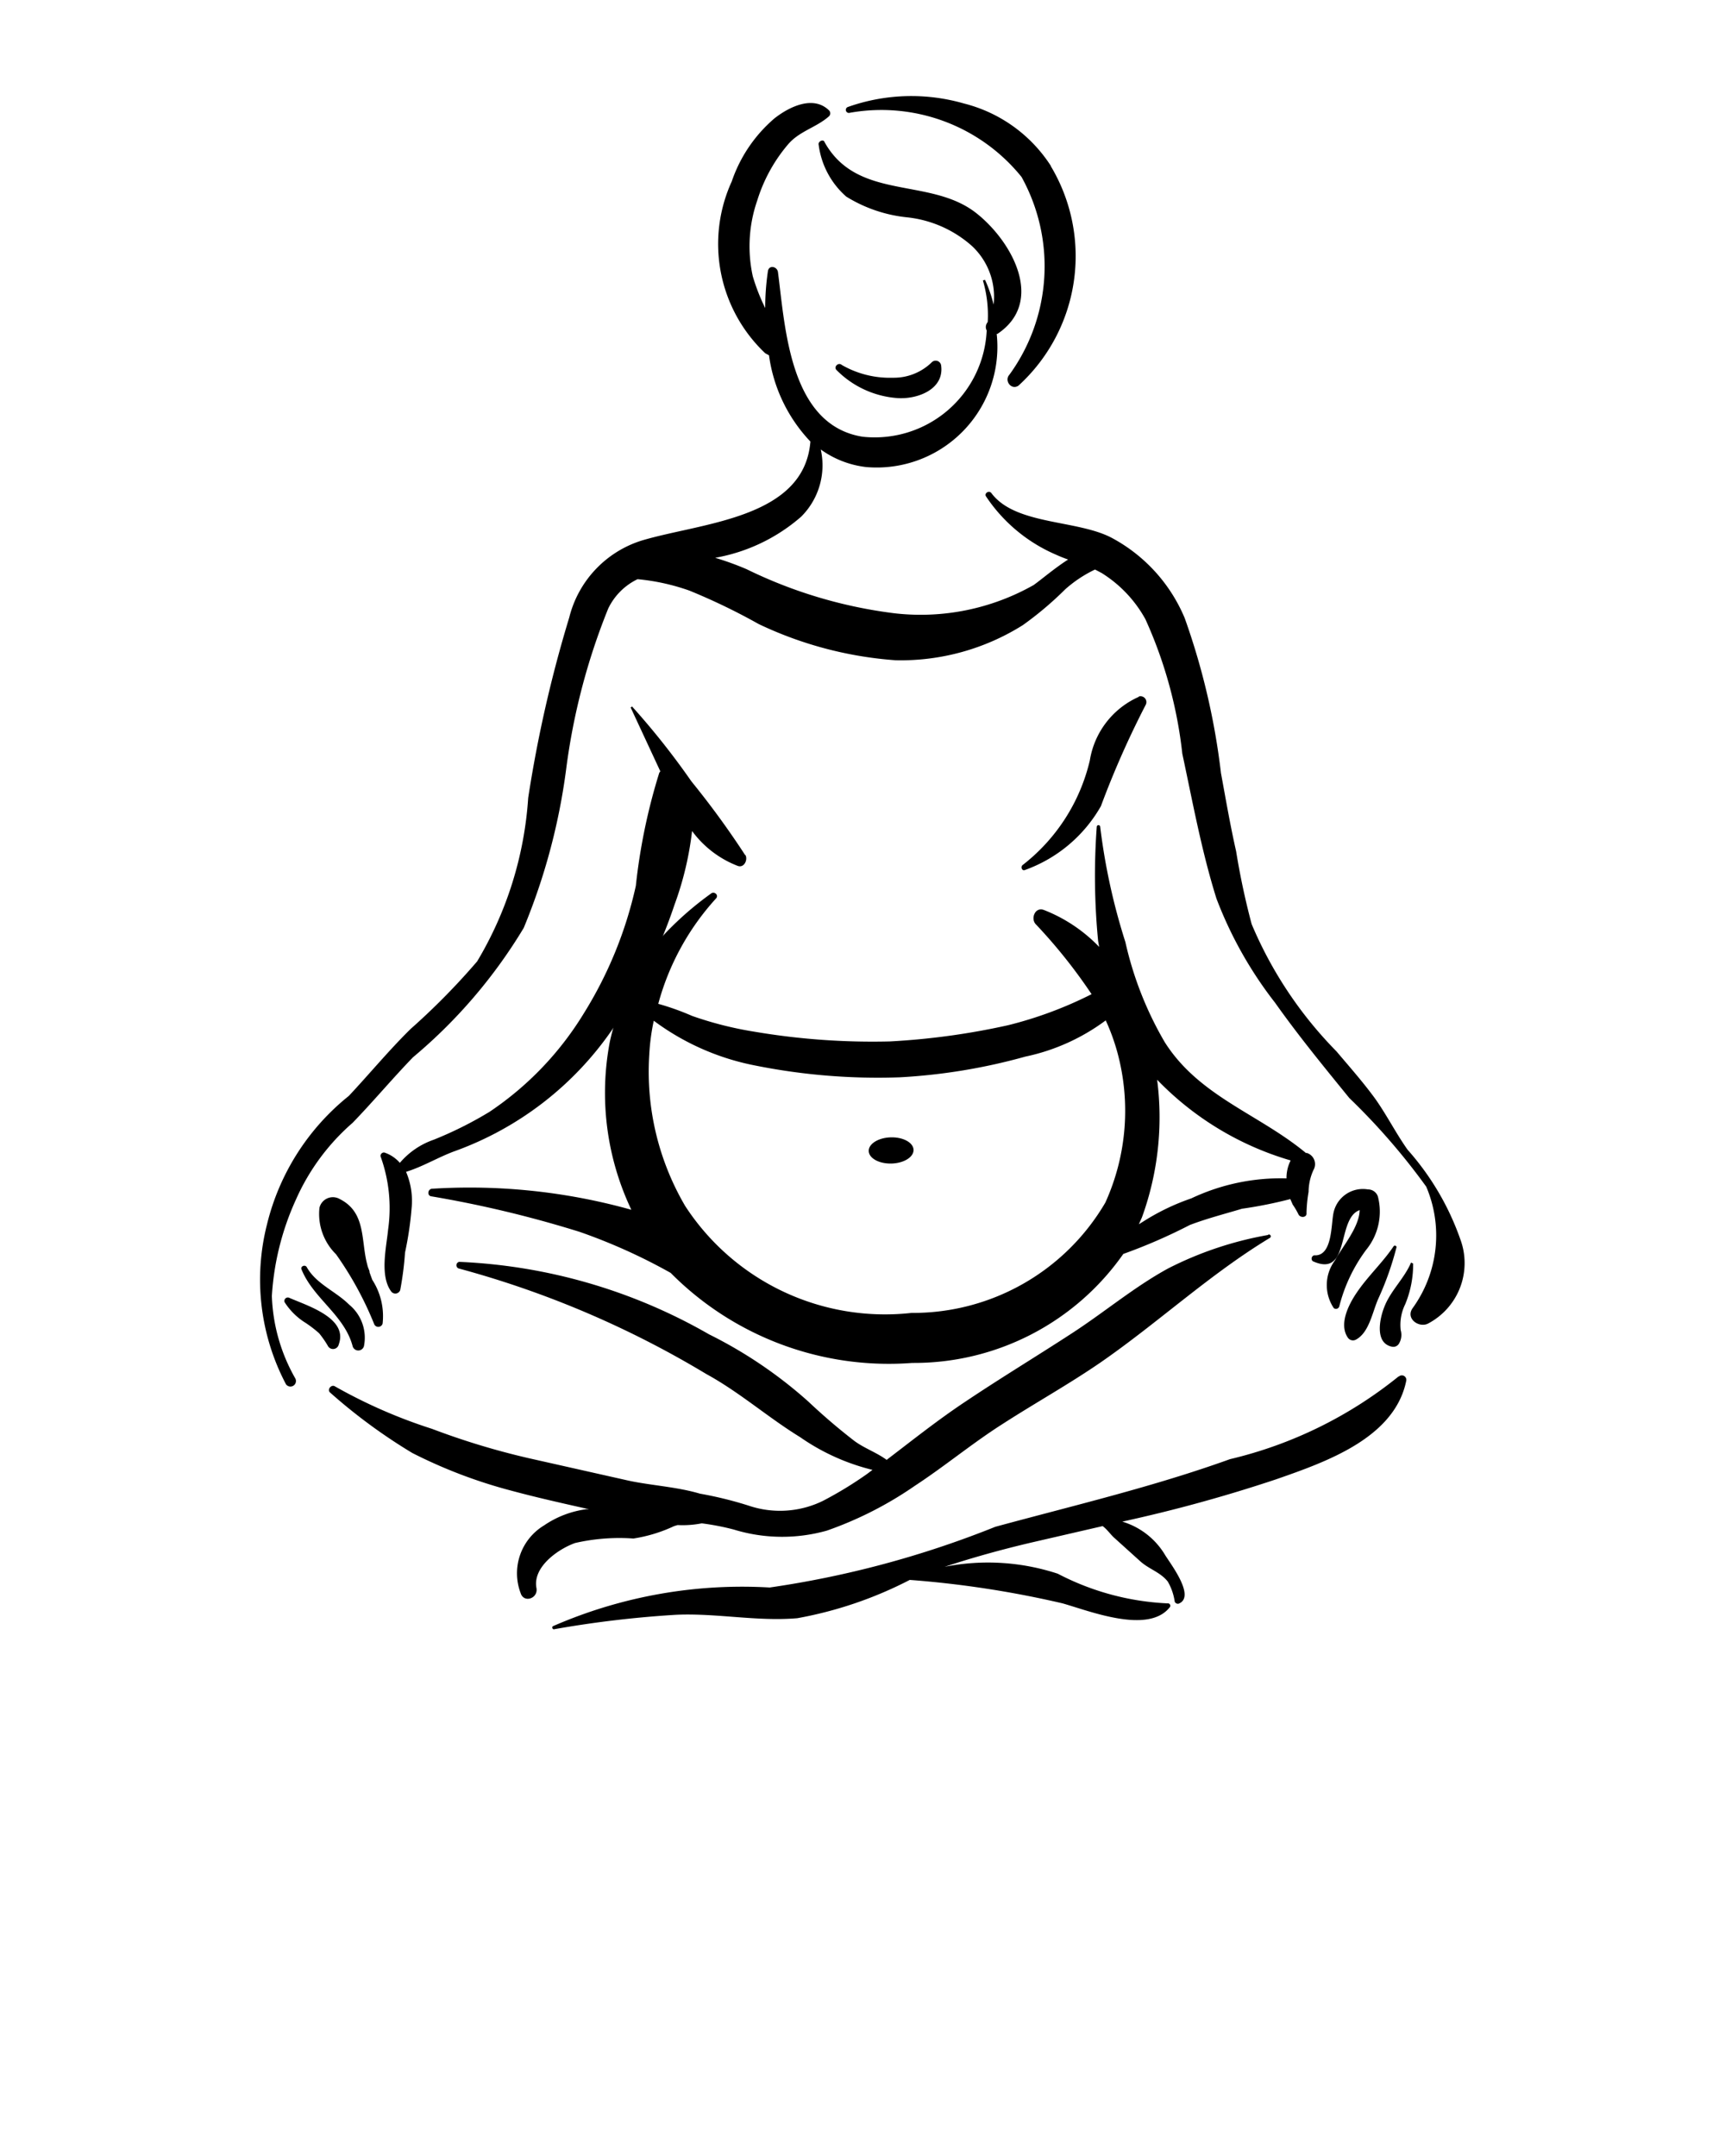
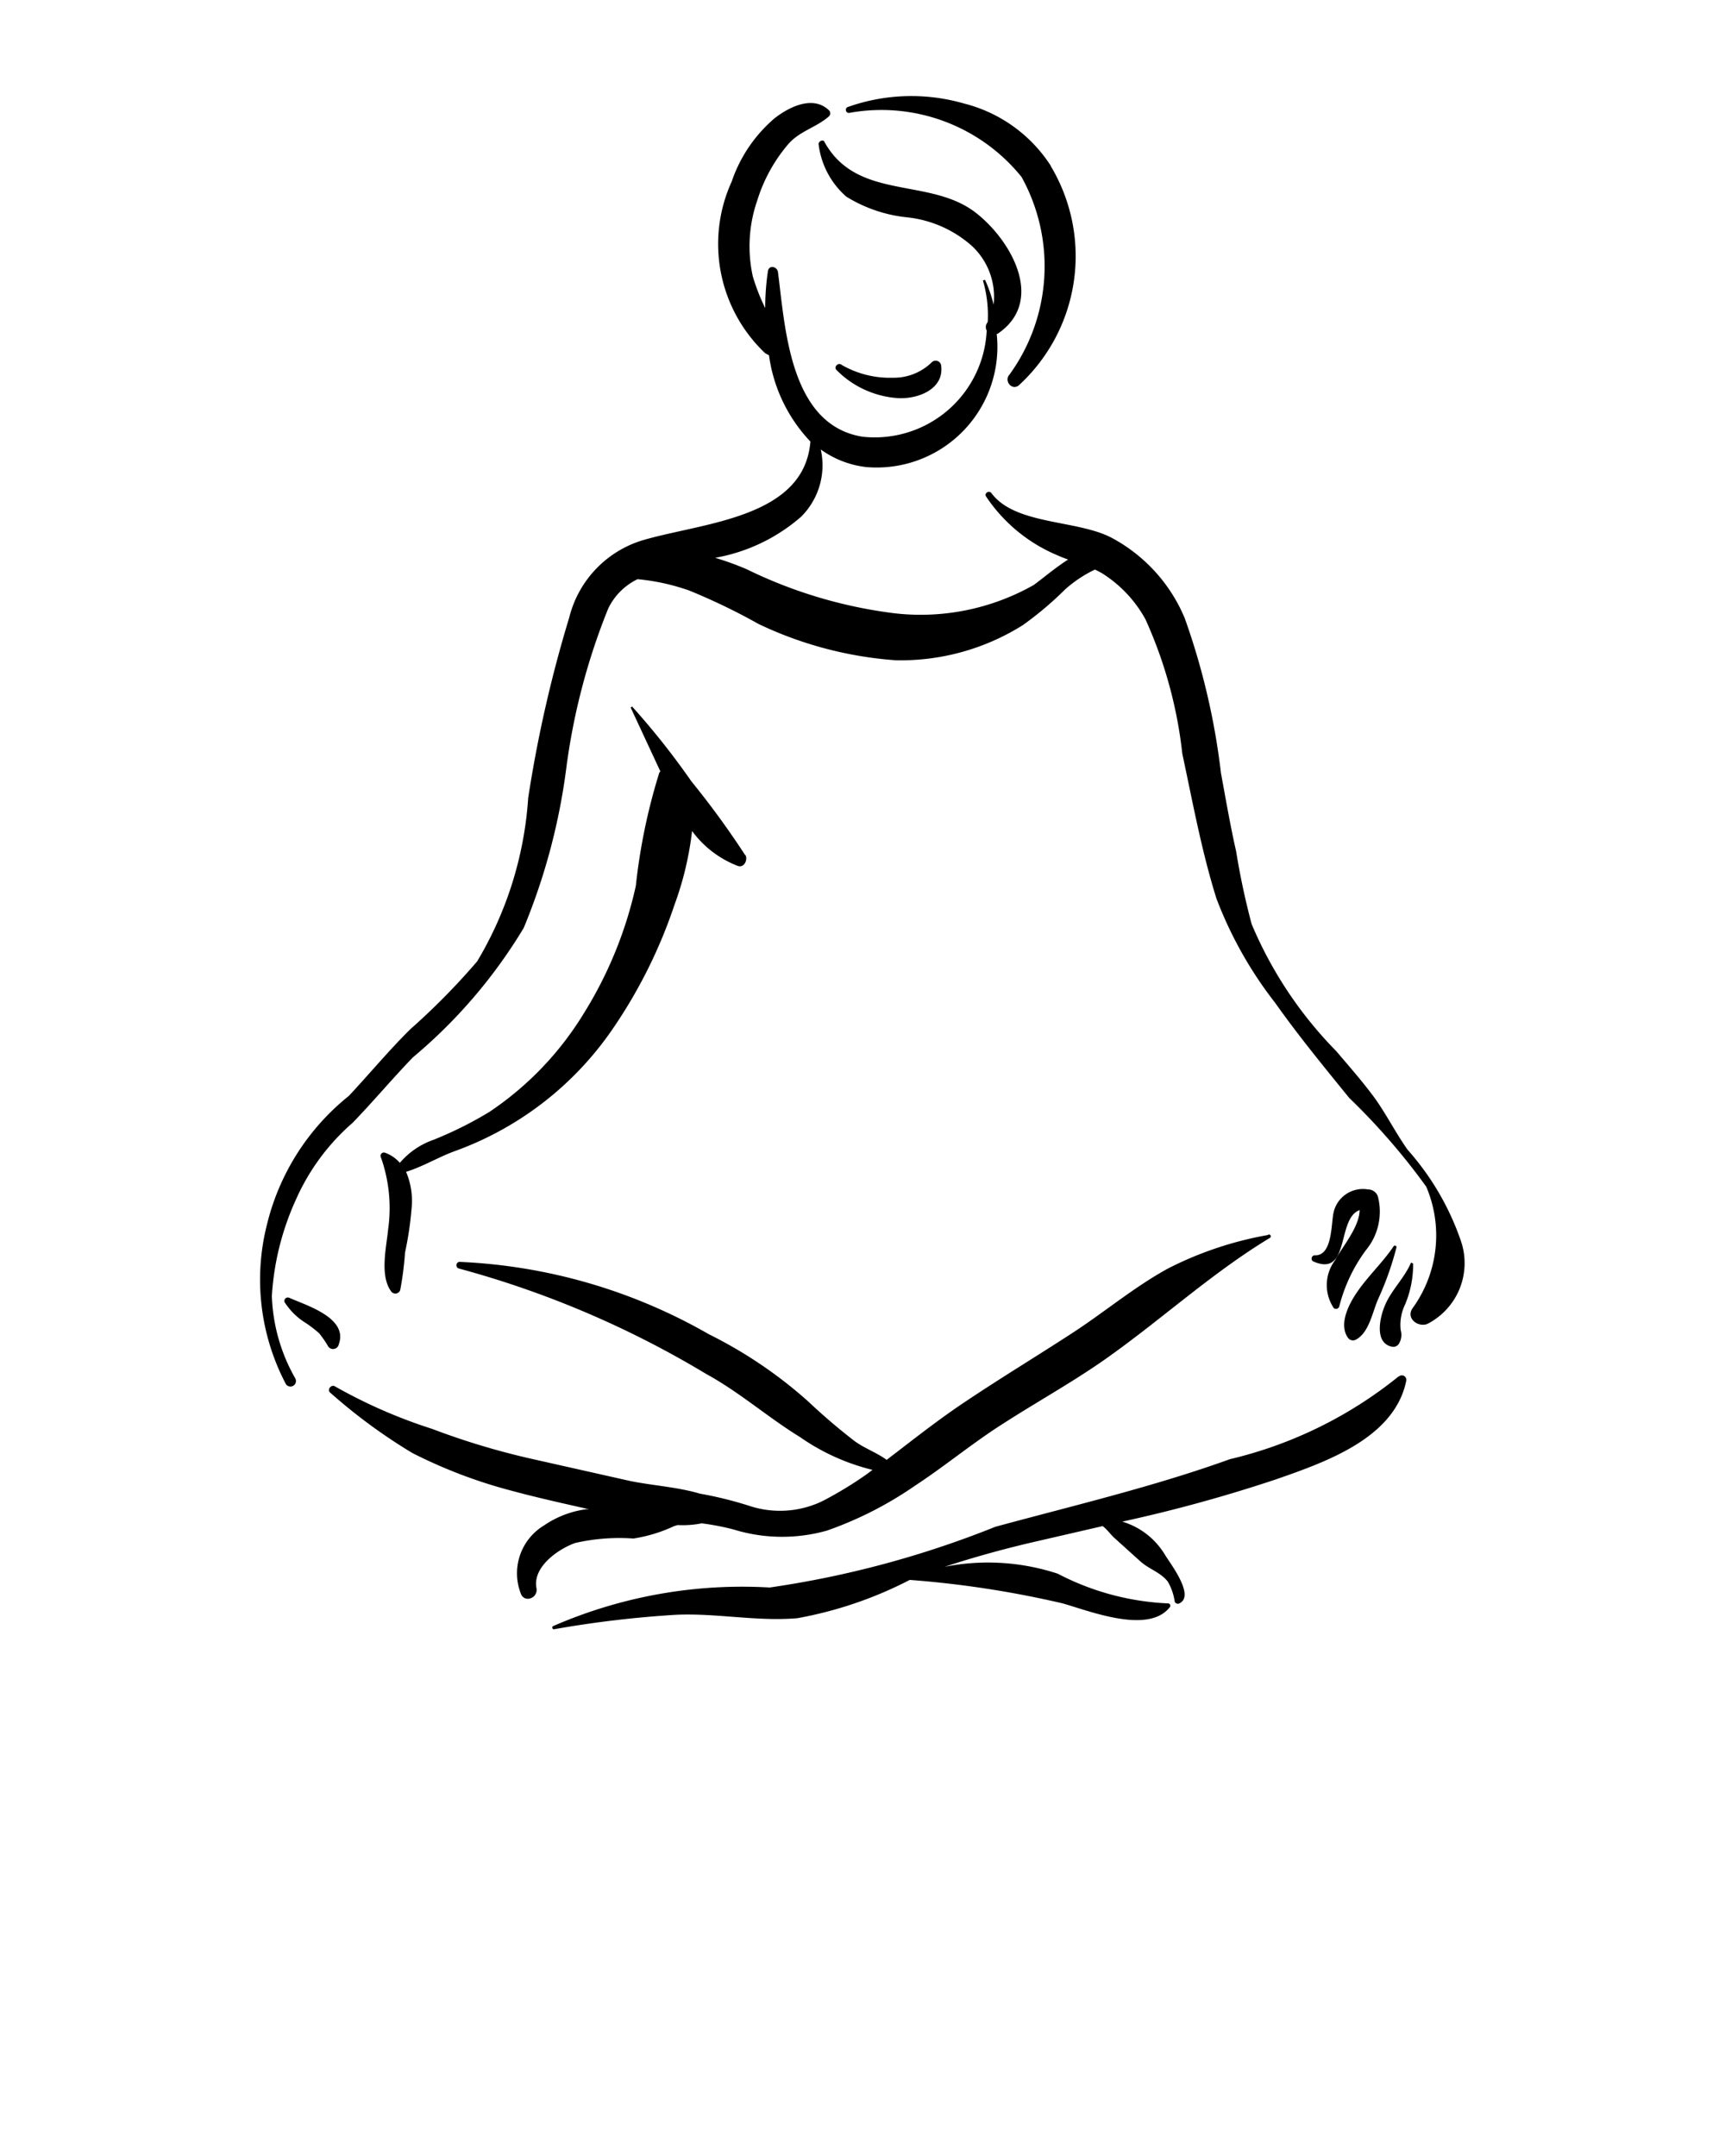
<svg xmlns="http://www.w3.org/2000/svg" data-name="Layer 1" viewBox="0 0 5 6.25">
-   <path d="M1.079 3.71l-.008-.022v-.003l-.005-.013-.004-.016c-.015-.068-.004-.143-.077-.18a.04.04 0 0 0-.059.025.164.164 0 0 0 .048.135.986.986 0 0 1 .11.201.013.013 0 0 0 .025 0 .194.194 0 0 0-.03-.127zm-.067.072c-.039-.039-.096-.06-.123-.109-.005-.008-.019-.002-.015.007.034.084.124.132.148.222a.017.017 0 0 0 .033 0 .124.124 0 0 0-.043-.12z" />
  <path d="M.838 3.762a.01.01 0 0 0-.013.013.192.192 0 0 0 .061.06.346.346 0 0 1 .039.03.284.284 0 0 1 .025.036.017.017 0 0 0 .032-.004c.028-.077-.095-.113-.144-.135zM2.16 2.479a2.502 2.502 0 0 0-.156-.214 2.199 2.199 0 0 0-.172-.217l-.004.003.086.185-.003.004a1.707 1.707 0 0 0-.068.328 1.179 1.179 0 0 1-.151.37.92.92 0 0 1-.273.285 1.1 1.1 0 0 1-.162.081.225.225 0 0 0-.098.067.102.102 0 0 0-.045-.03.01.01 0 0 0-.011.011.44.44 0 0 1 .022.212c-.005.052-.025.134.009.18a.015.015 0 0 0 .026-.004.93.93 0 0 0 .014-.109.984.984 0 0 0 .019-.128.215.215 0 0 0-.016-.106c.049-.015.096-.044.144-.061a.942.942 0 0 0 .454-.352 1.445 1.445 0 0 0 .18-.361.925.925 0 0 0 .051-.214.296.296 0 0 0 .132.101c.018.007.03-.016.023-.031z" />
  <path d="M4.233 3.593a.777.777 0 0 0-.153-.26c-.034-.048-.06-.1-.094-.148-.035-.048-.074-.092-.112-.137a1.176 1.176 0 0 1-.246-.369 2.145 2.145 0 0 1-.045-.211c-.017-.075-.03-.151-.044-.227a2.04 2.04 0 0 0-.105-.449.469.469 0 0 0-.21-.232c-.1-.054-.28-.037-.35-.13-.007-.01-.022 0-.016.009a.463.463 0 0 0 .203.169.4.4 0 0 0 .035.014c-.039.025-.075.056-.1.074a.665.665 0 0 1-.402.082 1.352 1.352 0 0 1-.43-.128.854.854 0 0 0-.091-.033.515.515 0 0 0 .249-.119.21.21 0 0 0 .057-.195.28.28 0 0 0 .132.051.35.35 0 0 0 .378-.386h.002C3.03.875 2.934.7 2.83.618 2.696.512 2.486.584 2.39.412 2.387.402 2.37.41 2.373.42a.24.24 0 0 0 .08.15.415.415 0 0 0 .176.06.336.336 0 0 1 .187.082.201.201 0 0 1 .064.171.396.396 0 0 0-.025-.072l-.006.002a.356.356 0 0 1 .014.12L2.86.938a.021.021 0 0 0 0 .02.325.325 0 0 1-.36.308c-.211-.034-.224-.315-.245-.477C2.253.773 2.23.767 2.226.785a.733.733 0 0 0-.008.108.575.575 0 0 1-.036-.092.405.405 0 0 1 .013-.22.46.46 0 0 1 .088-.161c.033-.04.083-.05.12-.083a.012.012 0 0 0 0-.017c-.046-.045-.116-.01-.158.023a.417.417 0 0 0-.124.183.436.436 0 0 0 .097.498l.011.006a.451.451 0 0 0 .12.25c-.018.224-.316.235-.489.287a.313.313 0 0 0-.21.223 3.743 3.743 0 0 0-.119.523 1.059 1.059 0 0 1-.148.474 2.014 2.014 0 0 1-.193.196c-.063.062-.119.13-.179.194a.685.685 0 0 0-.237.372.65.65 0 0 0 .055.464.016.016 0 0 0 .027-.017.516.516 0 0 1-.068-.239.786.786 0 0 1 .07-.28.635.635 0 0 1 .164-.222c.06-.062.115-.128.175-.19a1.488 1.488 0 0 0 .321-.375 1.814 1.814 0 0 0 .123-.46 1.882 1.882 0 0 1 .122-.466.182.182 0 0 1 .085-.085.622.622 0 0 1 .15.033 1.801 1.801 0 0 1 .201.097 1.105 1.105 0 0 0 .397.105.665.665 0 0 0 .369-.102.996.996 0 0 0 .123-.104.367.367 0 0 1 .086-.057l.019.01a.365.365 0 0 1 .127.134 1.282 1.282 0 0 1 .107.39c.03.14.056.283.099.42a1.162 1.162 0 0 0 .17.302c.068.096.141.185.215.276a1.91 1.91 0 0 1 .223.257.36.36 0 0 1-.04.353c-.02.03.019.057.045.044a.198.198 0 0 0 .094-.244z" />
-   <path d="M3.786 3.343c-.137-.114-.31-.164-.41-.322a1.013 1.013 0 0 1-.114-.29 1.818 1.818 0 0 1-.073-.334.005.005 0 0 0-.01 0 1.945 1.945 0 0 0 .004.331l.003.017a.448.448 0 0 0-.16-.107c-.026-.01-.039.025-.024.041a1.538 1.538 0 0 1 .162.203 1.149 1.149 0 0 1-.242.09 2.083 2.083 0 0 1-.343.047 2.047 2.047 0 0 1-.391-.028 1.036 1.036 0 0 1-.182-.046.75.75 0 0 0-.098-.035.74.74 0 0 1 .167-.305c.01-.01-.005-.023-.015-.014a.933.933 0 0 0-.186.177.757.757 0 0 0-.106.25.79.79 0 0 0 .062.489 1.74 1.74 0 0 0-.577-.061c-.013 0-.016.02-.003.022a3.27 3.27 0 0 1 .43.103 1.643 1.643 0 0 1 .264.119.89.89 0 0 0 .7.261.741.741 0 0 0 .612-.316 1.581 1.581 0 0 0 .193-.084c.05-.019.101-.032.151-.047a1.254 1.254 0 0 0 .14-.028l.007.016a.209.209 0 0 1 .016.027c.005.013.026.011.024-.003a.412.412 0 0 1 .006-.061.154.154 0 0 1 .014-.063.034.034 0 0 0-.02-.05zm-.582.143a.646.646 0 0 1-.562.32.691.691 0 0 1-.656-.31.77.77 0 0 1-.104-.44.61.61 0 0 1 .013-.097.722.722 0 0 0 .295.13 1.803 1.803 0 0 0 .418.034 1.694 1.694 0 0 0 .364-.06.595.595 0 0 0 .233-.105.604.604 0 0 1 .033.09.645.645 0 0 1-.034.438zm.249-.012a.654.654 0 0 0-.136.065l-.016.01.009-.02a.85.85 0 0 0 .044-.399.88.88 0 0 0 .387.234.112.112 0 0 0-.012.052.606.606 0 0 0-.276.058z" />
-   <path d="M3.301 2.02a.244.244 0 0 0-.142.184.54.54 0 0 1-.194.303c-.008.005-.003.019.006.015a.414.414 0 0 0 .22-.185 2.66 2.66 0 0 1 .13-.294.017.017 0 0 0-.02-.024z" />
-   <ellipse cx="2.583" cy="3.335" rx=".065" ry=".038" transform="rotate(-1.5 2.583 3.335)" />
  <path d="M3.994 3.469a.03.03 0 0 0-.029-.021.087.087 0 0 0-.1.069c-.007.034-.003.126-.056.122a.01.01 0 0 0-.004.017c.11.05.068-.124.136-.148-.001.05-.051.107-.071.145a.12.12 0 0 0-.004.139.01.01 0 0 0 .016-.005.465.465 0 0 1 .078-.164.175.175 0 0 0 .034-.154zm.046.143c-.032.048-.075.087-.108.136-.023.034-.052.091-.025.13a.018.018 0 0 0 .024.005c.038-.021.047-.08.064-.118a.885.885 0 0 0 .053-.15.005.005 0 0 0-.008-.003zm.056.051L4.09 3.66c-.02.047-.06.082-.078.13-.013.033-.028.104.023.114a.019.019 0 0 0 .02-.009.049.049 0 0 0 .005-.039.135.135 0 0 1 .013-.075.3.3 0 0 0 .023-.12zm-.42-.083a1.029 1.029 0 0 0-.29.097c-.099.054-.186.128-.282.19-.1.065-.204.128-.304.195-.08.053-.154.112-.23.17-.03-.022-.066-.034-.095-.056a1.786 1.786 0 0 1-.132-.113 1.293 1.293 0 0 0-.288-.195 1.587 1.587 0 0 0-.724-.21.01.01 0 0 0-.002.019 2.808 2.808 0 0 1 .718.306c.097.053.179.126.272.183a.627.627 0 0 0 .21.095l-.016.012a1.1 1.1 0 0 1-.128.078.283.283 0 0 1-.214.014 1.095 1.095 0 0 0-.142-.035c-.067-.02-.144-.024-.208-.038l-.289-.065a2.157 2.157 0 0 1-.28-.085 1.488 1.488 0 0 1-.281-.123c-.011-.007-.024.01-.014.018a1.6 1.6 0 0 0 .238.175 1.433 1.433 0 0 0 .286.109c.074.02.15.037.226.054H1.7a.283.283 0 0 0-.123.047.162.162 0 0 0-.068.196c.009.03.051.016.046-.014-.012-.062.064-.114.112-.131a.574.574 0 0 1 .169-.013.432.432 0 0 0 .118-.036l.01-.003a.289.289 0 0 0 .07-.005.72.72 0 0 1 .093.018.477.477 0 0 0 .27.003 1.066 1.066 0 0 0 .255-.13c.087-.057.166-.123.254-.179.093-.06.19-.114.282-.177.168-.116.317-.256.492-.362a.005.005 0 0 0-.004-.01zm.378.41a1.225 1.225 0 0 1-.489.24c-.222.08-.452.134-.68.196a2.847 2.847 0 0 1-.654.176 1.371 1.371 0 0 0-.628.112c-.005.003-.001.01.003.009a3.095 3.095 0 0 1 .355-.042c.117-.005.233.02.35.01a1.155 1.155 0 0 0 .326-.111 2.91 2.91 0 0 1 .443.068c.078.022.247.09.31.012a.007.007 0 0 0-.006-.012.761.761 0 0 1-.318-.086.647.647 0 0 0-.328-.02c.082-.027.165-.05.25-.07l.208-.048c.014.01.023.025.036.036l.072.065c.026.024.059.032.081.06a.162.162 0 0 1 .02.058.01.01 0 0 0 .011.006c.052-.02-.026-.119-.04-.143a.217.217 0 0 0-.123-.095 4.29 4.29 0 0 0 .447-.123c.143-.05.342-.119.376-.285a.013.013 0 0 0-.022-.012zM3.046.481A.422.422 0 0 0 2.794.3a.55.55 0 0 0-.336.01.008.008 0 0 0 .005.017.522.522 0 0 1 .498.186.535.535 0 0 1-.035.573c-.016.017.005.046.026.032a.508.508 0 0 0 .094-.636zm-.318.579a.016.016 0 0 0-.027-.01.157.157 0 0 1-.113.045.279.279 0 0 1-.148-.037c-.01-.009-.025.006-.015.015a.276.276 0 0 0 .176.081c.058.004.136-.025.127-.094z" />
</svg>